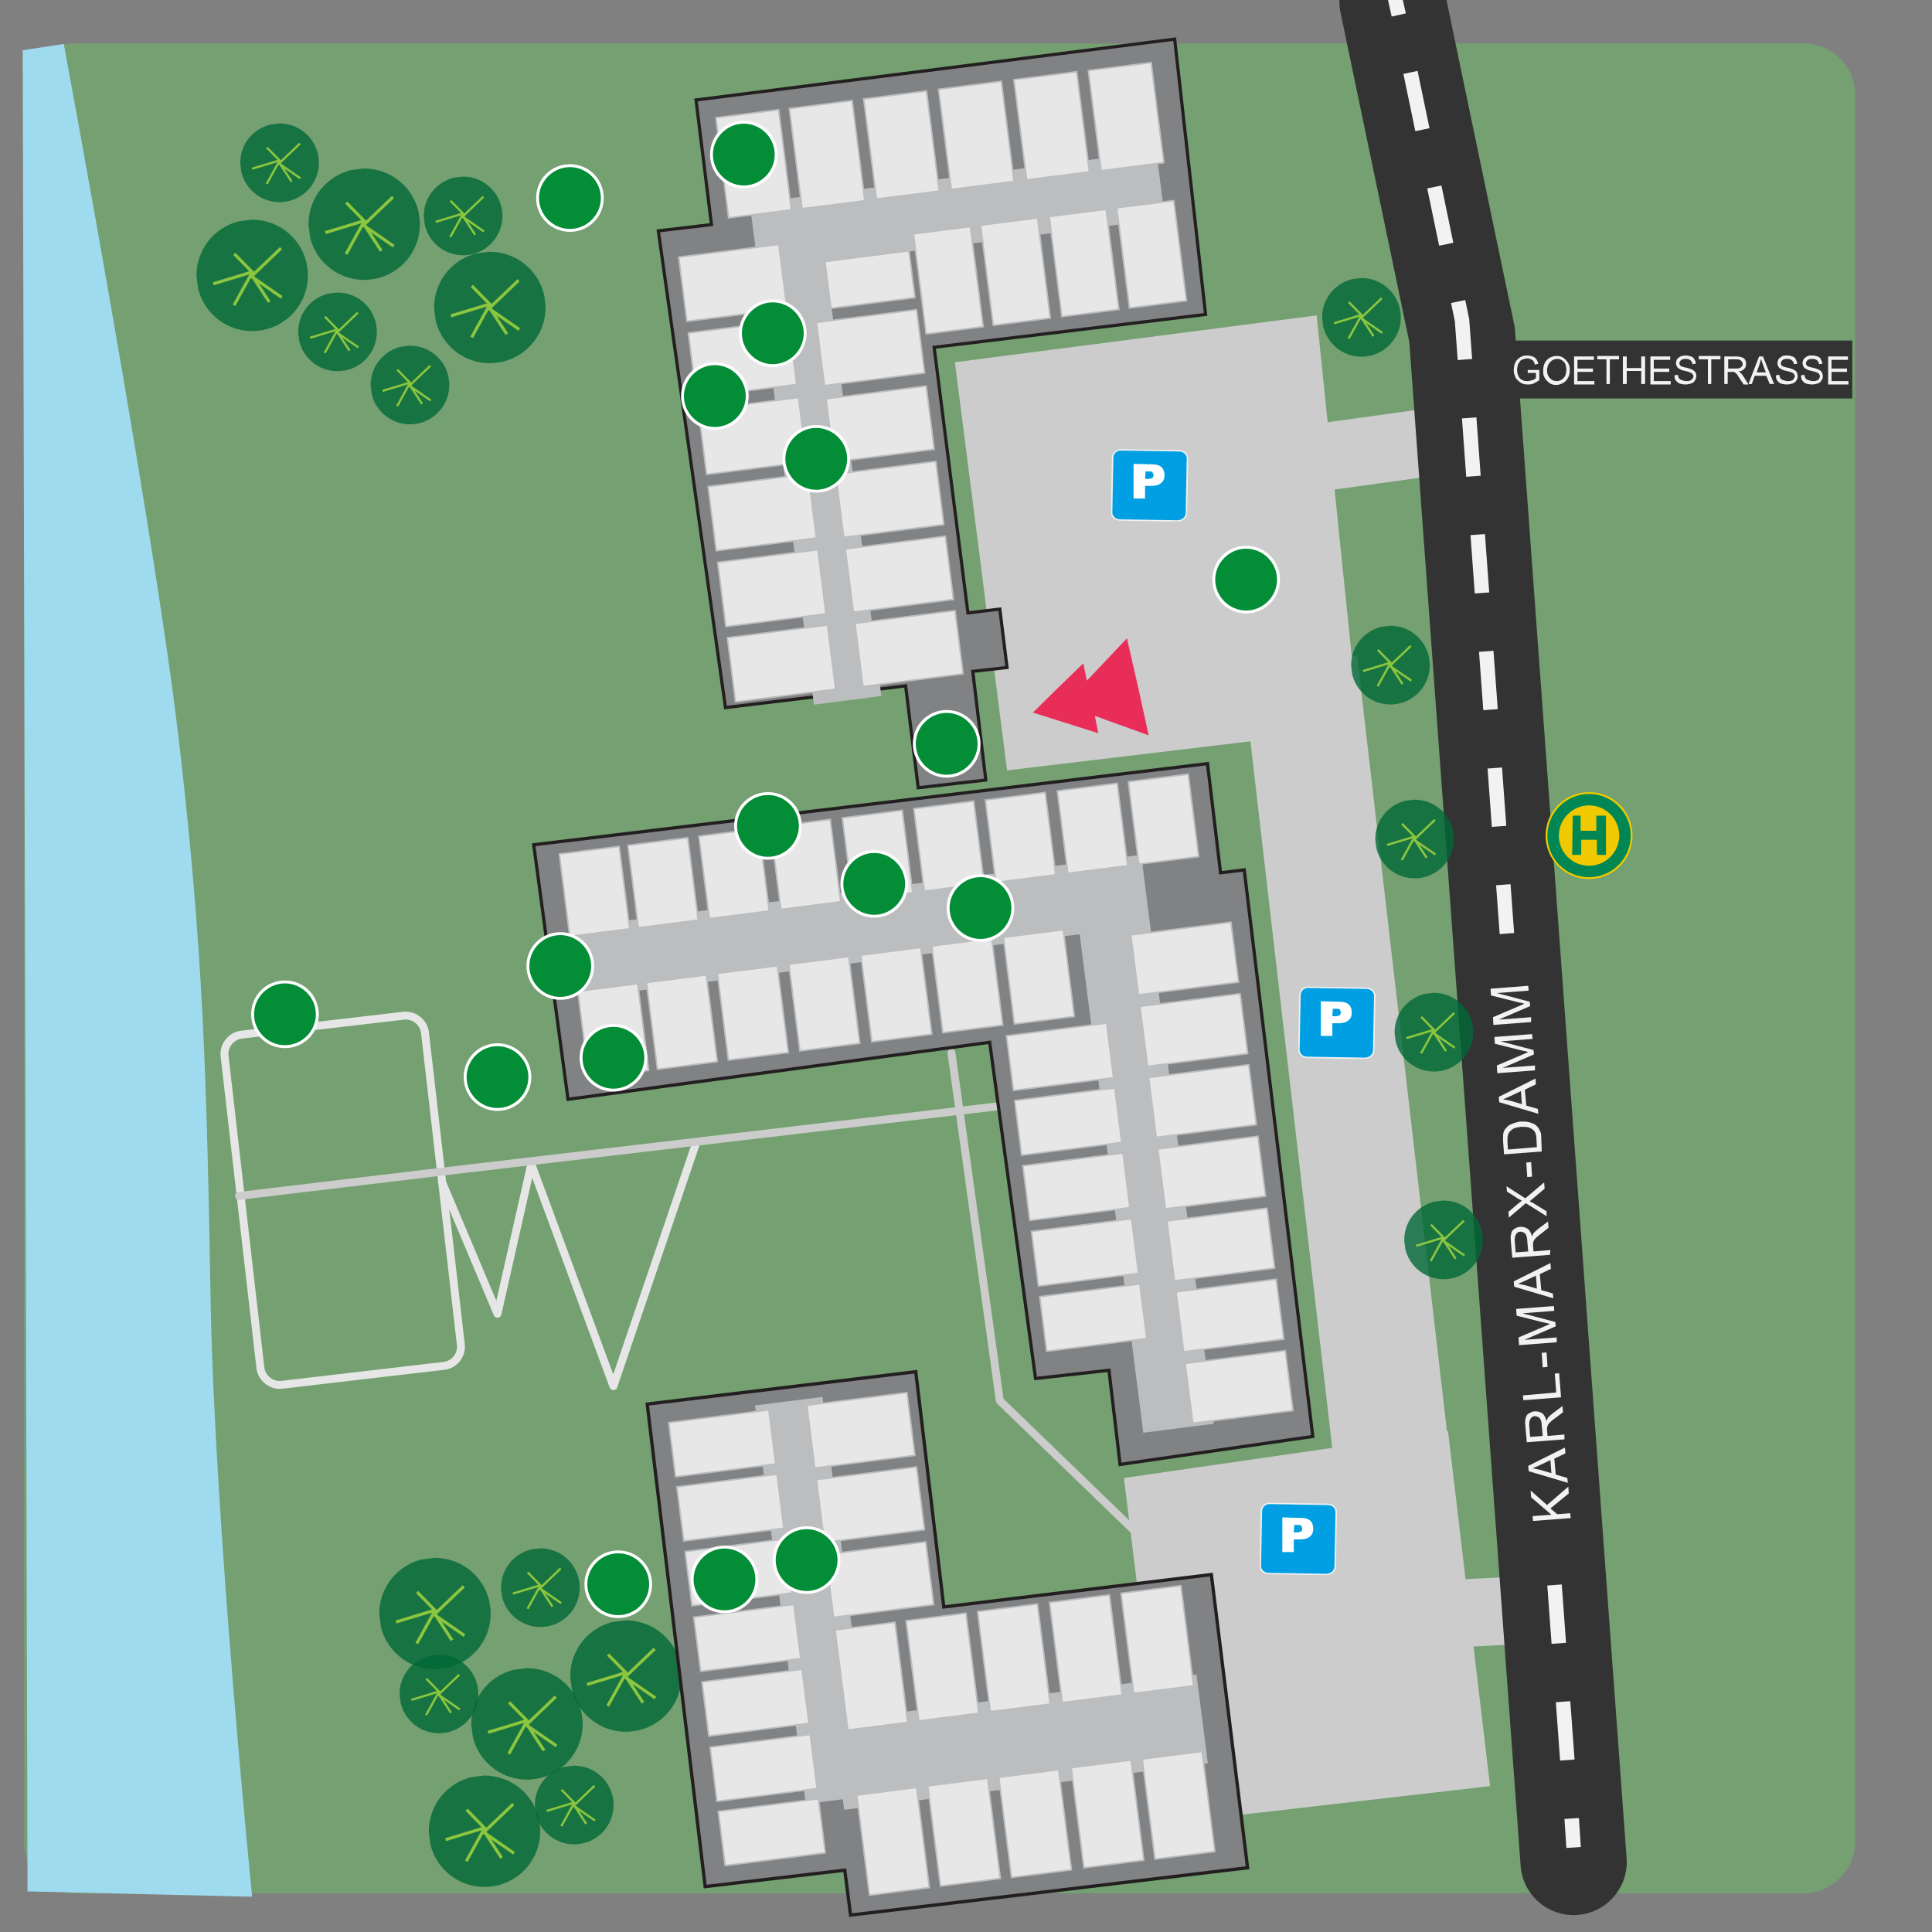
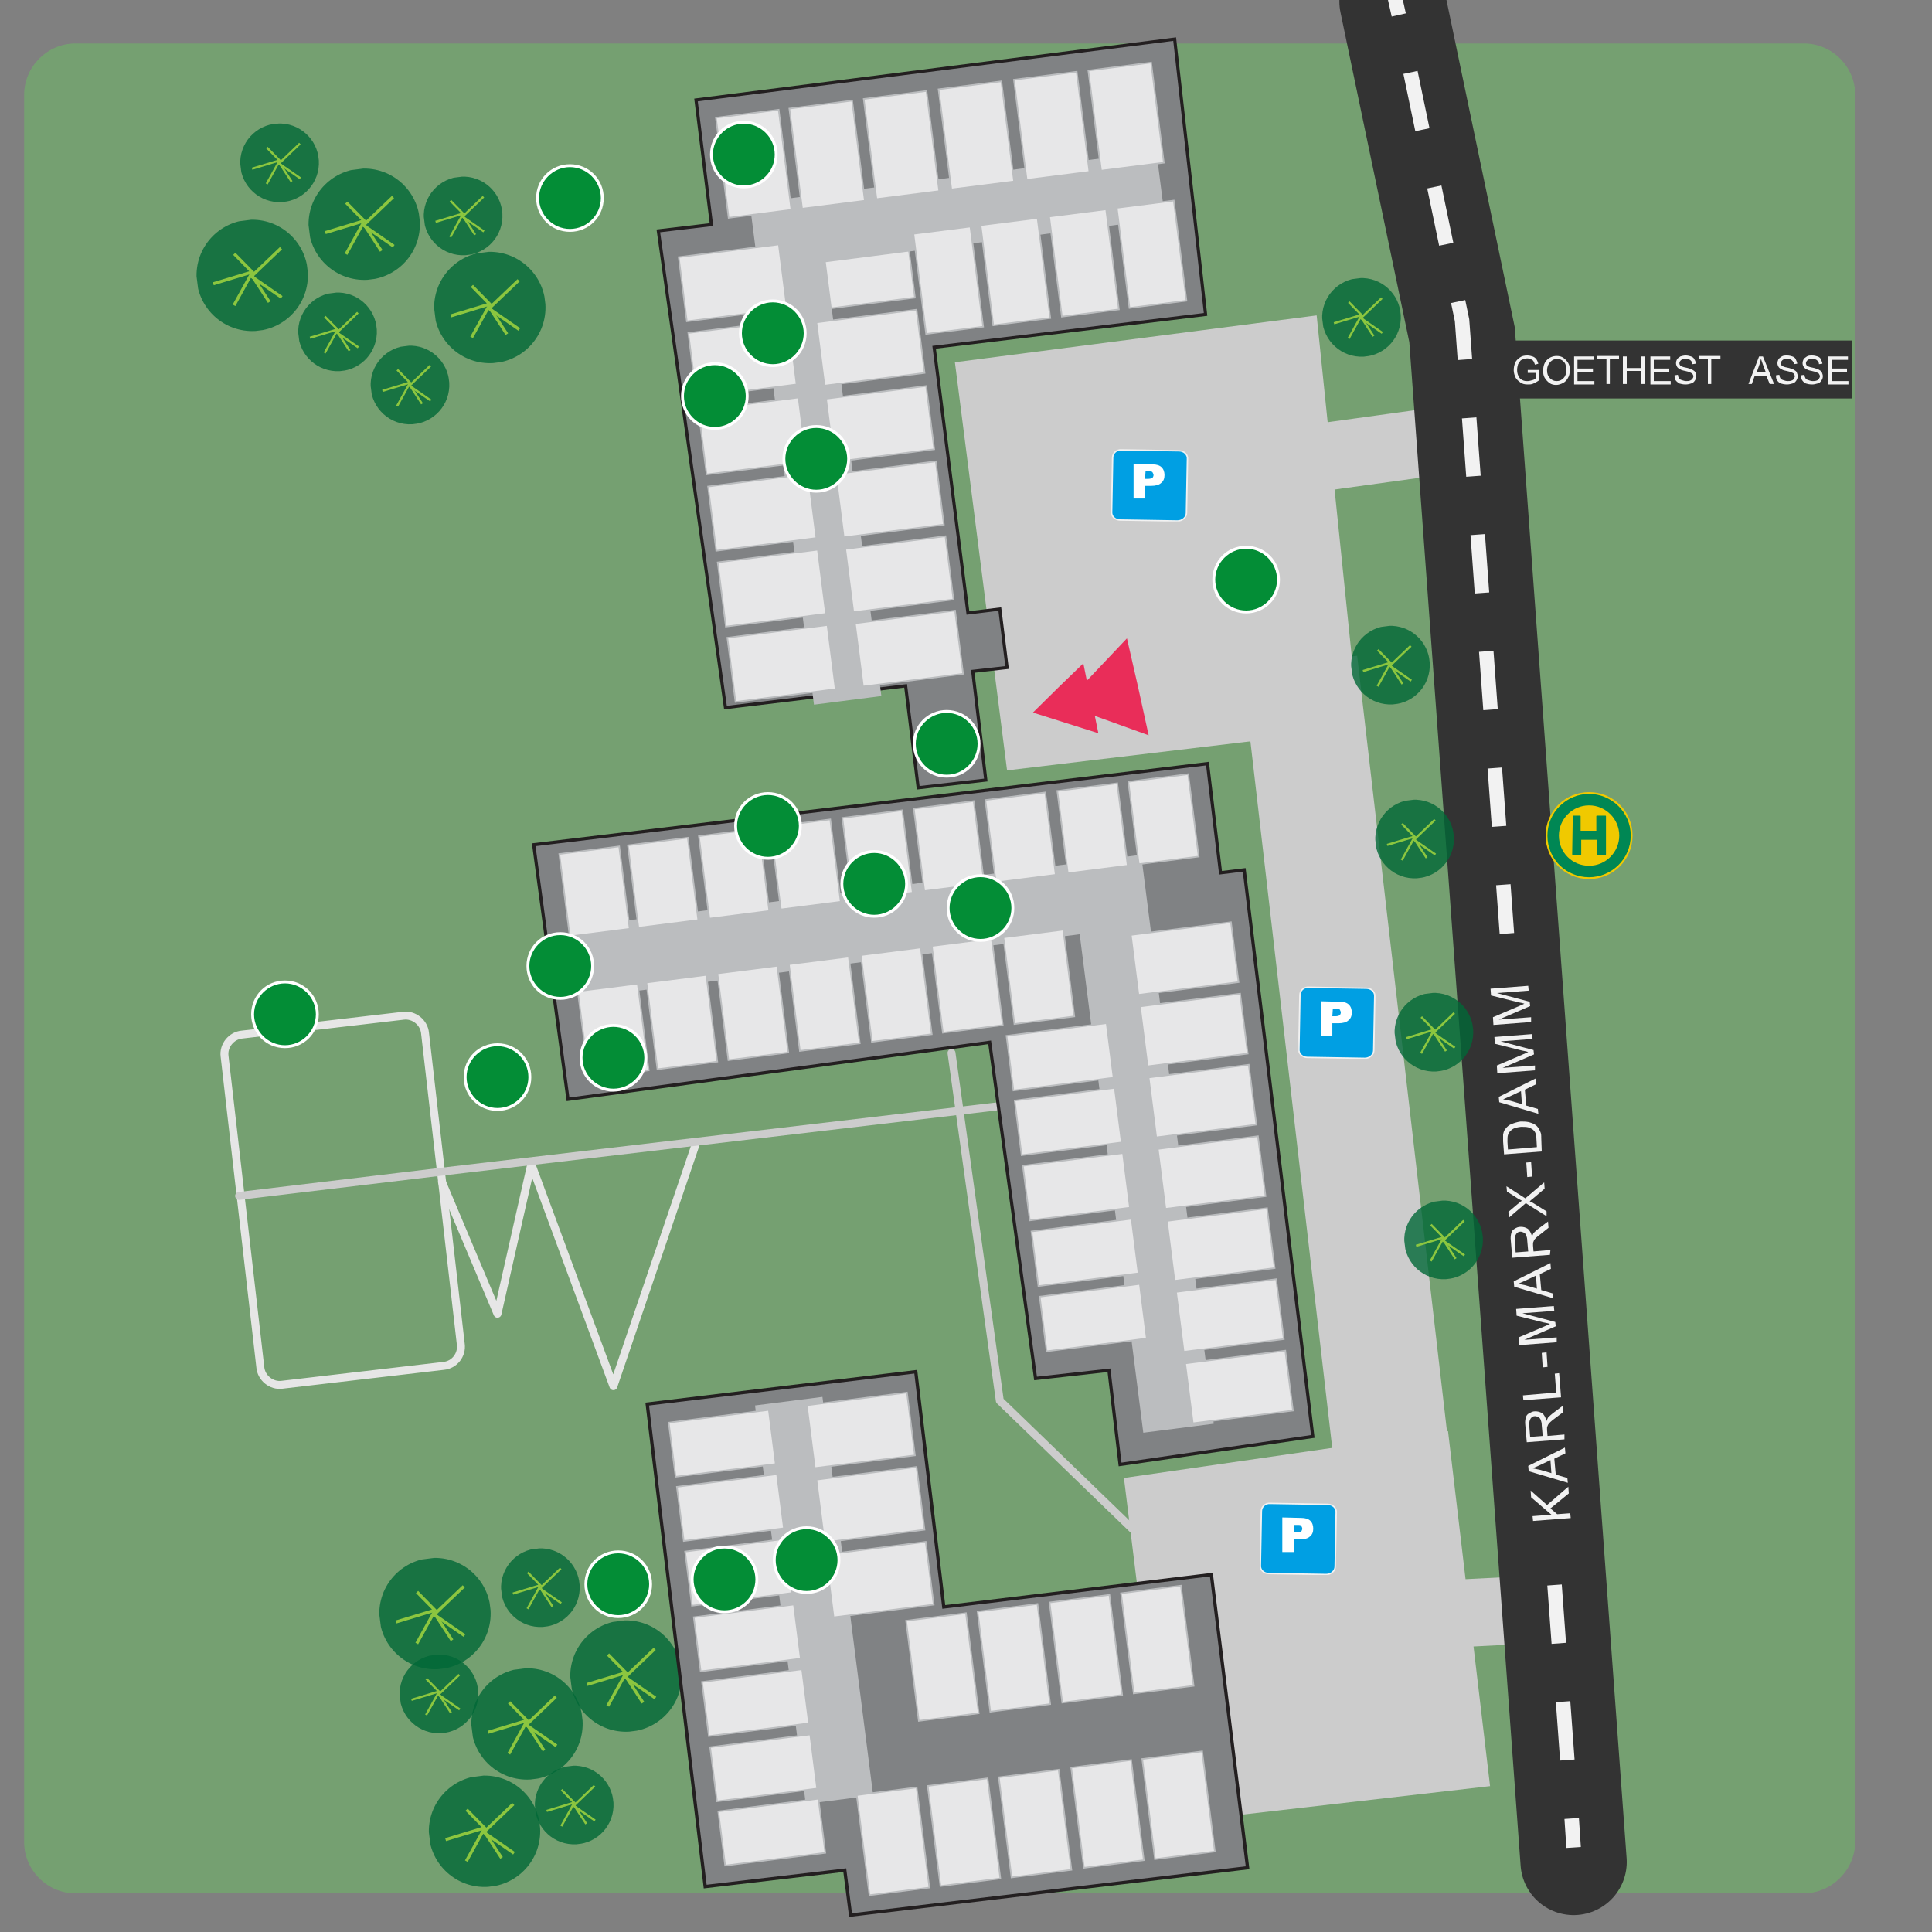
<svg xmlns="http://www.w3.org/2000/svg" xmlns:xlink="http://www.w3.org/1999/xlink" version="1.1" x="0px" y="0px" viewBox="0 0 400 400" style="enable-background:new 0 0 400 400;" xml:space="preserve">
  <rect x="0" y="0" width="400" height="400" fill="#808080" stroke="none" />
  <symbol id="Baum" viewBox="-18.1 -18.1 36.1 36.1">
    <ellipse transform="matrix(0.986 -0.17 0.17 0.986 2.629572e-05 -1.961549e-05)" style="opacity:0.79;fill:#006837;" cx="0" cy="0" rx="18.1" ry="18.1" />
    <g>
      <polyline style="fill:none;stroke:#8CC63F;stroke-miterlimit:10;" points="-8.3,-8.6 -0.3,0.3 7.6,-10.4   " />
      <polyline style="fill:none;stroke:#8CC63F;stroke-miterlimit:10;" points="-9.3,-4.4 0.4,0.3 -8.9,7.1   " />
      <polyline style="fill:none;stroke:#8CC63F;stroke-miterlimit:10;" points="-1.1,12.9 1.1,-0.1 7.7,4.9   " />
    </g>
  </symbol>
  <symbol id="Baum_2" viewBox="-18 -20 36 36">
    <use xlink:href="#Baum" width="36.1" height="36.1" x="-18.1" y="-18.1" transform="matrix(0.996 0 0 0.996 9.961979e-05 -2)" style="overflow:visible;" />
  </symbol>
  <symbol id="Eingangsrichtung" viewBox="-9.5 -12 19 24">
    <polygon style="fill:#E92D59;" points="4.4,1.8 -0.5,6.9 -5.5,12 -7.4,5.2 -9.3,-1.6 -5.9,-0.8 -9.5,-12 0,-9.6 9.5,-7.1 1,1  " />
  </symbol>
  <symbol id="Parkplatz" viewBox="-7.7 -7.7 15.5 15.5">
    <path style="fill:#009FE3;stroke:#F2F2F2;stroke-width:0.294;stroke-miterlimit:10;" d="M5.6-7.6L-5.9-7.4c-1,0-1.8,0.8-1.7,1.8   l0.2,11.5c0,1,0.8,1.8,1.8,1.7L5.9,7.4c1,0,1.8-0.8,1.7-1.8L7.4-5.9C7.4-6.8,6.6-7.6,5.6-7.6z" />
    <g>
      <path style="fill:#FFFFFF;" d="M-3.2,4.6l3.8-0.1c0.8,0,1.4-0.2,1.8-0.6c0.4-0.4,0.6-1,0.6-1.7c0-0.7-0.2-1.3-0.7-1.7    C1.9,0.1,1.2-0.1,0.3-0.1l-1.2,0l0-2.7l-2.3,0L-3.2,4.6z M-0.9,1.4l0.6,0c0.4,0,0.7,0.1,0.9,0.2C0.7,1.8,0.8,2,0.8,2.2    c0,0.2-0.1,0.4-0.2,0.6S0.2,3-0.2,3l-0.6,0L-0.9,1.4z" />
    </g>
  </symbol>
  <symbol id="haltestelle" viewBox="-9 -9 18 18">
    <g transform="matrix(1.25,0,0,-1.25,0,450.003)">
      <g>
        <path style="fill:#F0C900;" d="M0,367.2c-4,0-7.2-3.2-7.2-7.2c0-4,3.2-7.2,7.2-7.2s7.2,3.2,7.2,7.2     C7.2,364,4,367.2,0,367.2L0,367.2z" />
        <path style="fill:#008754;" d="M6.9,360c0-3.9-3.2-6.9-6.9-6.9c-3.7,0-6.9,3-6.9,6.9s3.1,6.9,6.9,6.9     C3.7,366.9,6.9,363.9,6.9,360z M5,360c0,2.7-2.2,5-5,5s-5-2.2-5-5c0-2.7,2.2-5,5-5S5,357.3,5,360L5,360z" />
        <path style="fill:#008754;" d="M-2.7,356.8C-2.7,356.8-2.7,356.8-2.7,356.8l-0.1,6.3c0,0,0,0.1,0.1,0.1h1.3     c0,0,0.1,0,0.1-0.1v-2.4h2.6v2.4c0,0,0,0.1,0.1,0.1h1.3c0,0,0.1,0,0.1-0.1v-6.3c0,0,0-0.1-0.1-0.1H1.3c0,0-0.1,0-0.1,0.1v2.4     h-2.6v-2.4c0,0,0-0.1-0.1-0.1H-2.7z" />
      </g>
    </g>
  </symbol>
  <g>
    <path style="fill:#75A071;" d="M373.4,392H15.6C9.8,392,5,387.2,5,381.4V19.6C5,13.8,9.8,9,15.6,9h357.9   c5.8,0,10.6,4.8,10.6,10.6v361.9C384,387.2,379.2,392,373.4,392z" />
  </g>
  <g>
    <line style="fill:none;stroke:#CCCCCC;stroke-width:14;stroke-miterlimit:10;" x1="267.5" y1="95.5" x2="296.5" y2="91.5" />
    <line style="fill:none;stroke:#CCCCCC;stroke-width:14;stroke-miterlimit:10;" x1="292.5" y1="334.5" x2="312.5" y2="333.5" />
    <polyline style="fill:none;stroke:#333333;stroke-width:22;stroke-linecap:round;stroke-miterlimit:10;" points="   325.8,385.5 302.7,69.3 288.3,0.3  " />
    <g>
      <g>
        <line style="fill:none;stroke:#F2F2F2;stroke-width:3;stroke-miterlimit:10;" x1="325.8" y1="382.5" x2="325.4" y2="376.5" />
        <polyline style="fill:none;stroke:#F2F2F2;stroke-width:3;stroke-miterlimit:10;stroke-dasharray:12.114,12.114;" points="     324.5,364.4 302.7,66.3 290.8,9.1    " />
        <line style="fill:none;stroke:#F2F2F2;stroke-width:3;stroke-miterlimit:10;" x1="289.6" y1="3.1" x2="288.3" y2="-2.7" />
      </g>
    </g>
    <g>
      <line style="fill:none;stroke:#333333;stroke-width:11;stroke-miterlimit:10;" x1="321.8" y1="323.5" x2="311.7" y2="193.3" />
      <g>
        <path style="fill:#F2F2F2;" d="M325.2,314.3l-7.8,0.6l-0.1-1l3.9-0.3L317,310l-0.1-1.4l3.4,3l4.4-3.8l0.1,1.4     l-3.8,3.1l1.4,1.2l2.7-0.2L325.2,314.3z" />
        <path style="fill:#F2F2F2;" d="M324.6,307l-8.1-2.4l-0.1-1.1l7.6-3.8l0.1,1.2l-2.3,1.1l0.3,3.3l2.4,0.7     L324.6,307z M321.2,305l-0.2-2.7l-2.1,1c-0.6,0.3-1.2,0.5-1.6,0.7c0.5,0.1,1,0.2,1.5,0.3L321.2,305z" />
        <path style="fill:#F2F2F2;" d="M323.9,298l-7.8,0.6l-0.3-3.5c-0.1-0.7,0-1.2,0.1-1.6c0.1-0.4,0.3-0.7,0.7-0.9     s0.7-0.4,1.2-0.4c0.6,0,1,0.1,1.5,0.4c0.4,0.3,0.7,0.9,0.9,1.6c0.1-0.3,0.2-0.5,0.3-0.7c0.3-0.3,0.6-0.6,1-0.9l2-1.5l0.1,1.3     l-1.6,1.2c-0.4,0.3-0.8,0.6-1,0.8s-0.4,0.4-0.5,0.6c-0.1,0.2-0.1,0.3-0.2,0.5c0,0.1,0,0.3,0,0.6l0.1,1.2l3.5-0.3L323.9,298z      M319.4,297.3l-0.2-2.2c0-0.5-0.1-0.8-0.2-1.1c-0.1-0.3-0.3-0.5-0.5-0.6c-0.2-0.1-0.5-0.2-0.7-0.2c-0.4,0-0.7,0.2-0.9,0.5     c-0.2,0.3-0.3,0.7-0.3,1.3l0.2,2.5L319.4,297.3z" />
        <path style="fill:#F2F2F2;" d="M323.2,289.3l-7.8,0.6l-0.1-1l6.9-0.6l-0.3-3.9l0.9-0.1L323.2,289.3z" />
        <path style="fill:#F2F2F2;" d="M320.4,283l-1,0.1l-0.2-3l1-0.1L320.4,283z" />
        <path style="fill:#F2F2F2;" d="M322.3,277.9l-7.8,0.6l-0.1-1.6l5.4-2.3c0.5-0.2,0.9-0.4,1.1-0.5     c-0.3-0.1-0.7-0.2-1.3-0.3l-5.6-1.4l-0.1-1.4l7.8-0.6l0.1,1l-6.6,0.5l6.8,1.8l0.1,0.9l-6.5,2.8l6.7-0.5L322.3,277.9z" />
        <path style="fill:#F2F2F2;" d="M321.6,268.8l-8.1-2.4l-0.1-1.1l7.6-3.8l0.1,1.2l-2.3,1.1l0.3,3.3l2.4,0.7     L321.6,268.8z M318.2,266.8l-0.2-2.7l-2.1,1c-0.6,0.3-1.2,0.5-1.6,0.7c0.5,0.1,1,0.2,1.5,0.3L318.2,266.8z" />
        <path style="fill:#F2F2F2;" d="M320.9,259.8l-7.8,0.6l-0.3-3.5c-0.1-0.7,0-1.2,0.1-1.6c0.1-0.4,0.3-0.7,0.7-0.9     c0.3-0.2,0.7-0.4,1.2-0.4c0.6,0,1,0.1,1.5,0.4c0.4,0.3,0.7,0.9,0.9,1.6c0.1-0.3,0.2-0.5,0.3-0.7c0.3-0.3,0.6-0.6,1-0.9l2-1.5     l0.1,1.3l-1.5,1.2c-0.4,0.3-0.8,0.6-1,0.8c-0.2,0.2-0.4,0.4-0.5,0.6c-0.1,0.2-0.1,0.3-0.2,0.5c0,0.1,0,0.3,0,0.6l0.1,1.2l3.5-0.3     L320.9,259.8z M316.4,259.1l-0.2-2.2c0-0.5-0.1-0.8-0.2-1.1c-0.1-0.3-0.3-0.5-0.5-0.6c-0.2-0.1-0.5-0.2-0.7-0.2     c-0.4,0-0.7,0.2-0.9,0.5c-0.2,0.3-0.3,0.7-0.3,1.3l0.2,2.5L316.4,259.1z" />
        <path style="fill:#F2F2F2;" d="M320.2,251.8l-4.3-2.7l-3.5,3l-0.1-1.2l1.9-1.6c0.4-0.3,0.7-0.6,0.9-0.7     c-0.3-0.2-0.6-0.3-0.9-0.5l-2.2-1.4l-0.1-1.1l3.9,2.5l3.9-3.3l0.1,1.3l-2.6,2.2c-0.2,0.1-0.3,0.3-0.5,0.4     c0.3,0.2,0.5,0.3,0.6,0.3l2.9,1.8L320.2,251.8z" />
        <path style="fill:#F2F2F2;" d="M317.2,243.6l-1,0.1l-0.2-3l1-0.1L317.2,243.6z" />
        <path style="fill:#F2F2F2;" d="M319.2,238.4l-7.8,0.6l-0.2-2.7c0-0.6,0-1.1,0-1.4c0.1-0.5,0.2-0.9,0.5-1.2     c0.3-0.4,0.7-0.8,1.3-1c0.5-0.2,1.1-0.4,1.8-0.5c0.6,0,1.1,0,1.6,0.1s0.9,0.3,1.2,0.4c0.3,0.2,0.6,0.4,0.8,0.7     c0.2,0.2,0.3,0.5,0.5,0.9s0.2,0.8,0.2,1.3L319.2,238.4z M318.2,237.5l-0.1-1.7c0-0.5-0.1-0.9-0.2-1.2c-0.1-0.3-0.3-0.5-0.5-0.7     c-0.3-0.2-0.6-0.4-1-0.5s-0.9-0.1-1.5-0.1c-0.8,0.1-1.4,0.2-1.9,0.6s-0.7,0.7-0.8,1.1c-0.1,0.3-0.1,0.7-0.1,1.4l0.1,1.6     L318.2,237.5z" />
        <path style="fill:#F2F2F2;" d="M318.5,230.6l-8.1-2.4l-0.1-1.1l7.6-3.8l0.1,1.2l-2.3,1.1l0.3,3.3l2.4,0.7     L318.5,230.6z M315.1,228.6l-0.2-2.7l-2.1,1c-0.6,0.3-1.2,0.5-1.6,0.7c0.5,0.1,1,0.2,1.5,0.3L315.1,228.6z" />
        <path style="fill:#F2F2F2;" d="M317.8,221.6l-7.8,0.6l-0.1-1.6l5.4-2.3c0.5-0.2,0.9-0.4,1.1-0.5     c-0.3-0.1-0.7-0.2-1.3-0.3l-5.6-1.4l-0.1-1.4l7.8-0.6l0.1,1l-6.6,0.5l6.8,1.8l0.1,0.9l-6.5,2.8l6.7-0.5L317.8,221.6z" />
        <path style="fill:#F2F2F2;" d="M317,211.6l-7.8,0.6l-0.1-1.6l5.4-2.3c0.5-0.2,0.9-0.4,1.1-0.5     c-0.3-0.1-0.7-0.2-1.3-0.3l-5.6-1.4l-0.1-1.4l7.8-0.6l0.1,1l-6.6,0.5l6.8,1.8l0.1,0.9l-6.5,2.8l6.7-0.5L317,211.6z" />
      </g>
    </g>
    <polygon style="fill:#CCCCCC;" points="281.4,150.8 208.5,159.5 197.7,75 272.6,65.3  " />
    <polygon style="fill:#CCCCCC;" points="308.5,369.8 241.5,377.5 232.7,306 299.8,296.3  " />
    <rect x="266.6" y="136.7" transform="matrix(0.993 -0.115 0.115 0.993 -23.302 33.456)" style="fill:#CCCCCC;" width="24" height="164.3" />
    <use xlink:href="#Parkplatz" width="15.5" height="15.5" x="-7.7" y="-7.7" transform="matrix(1.033 0 0 -0.968 238 100.5)" style="overflow:visible;" />
    <use xlink:href="#Parkplatz" width="15.5" height="15.5" x="-7.7" y="-7.7" transform="matrix(1.033 0 0 -0.968 268.795 318.624)" style="overflow:visible;" />
    <use xlink:href="#Parkplatz" width="15.5" height="15.5" x="-7.7" y="-7.7" transform="matrix(1.033 0 0 -0.968 276.776 211.759)" style="overflow:visible;" />
    <use xlink:href="#haltestelle" width="18" height="18" x="-9" y="-9" transform="matrix(1 0 0 -1 329 173)" style="overflow:visible;" />
    <line style="fill:none;stroke:#333333;stroke-width:12;stroke-miterlimit:10;" x1="311.5" y1="76.5" x2="383.5" y2="76.5" />
    <g>
      <path style="fill:#F2F2F2;" d="M316.3,77.3v-0.7l2.4,0v2.1c-0.4,0.3-0.8,0.5-1.2,0.7s-0.8,0.2-1.2,0.2    c-0.6,0-1.1-0.1-1.5-0.4s-0.8-0.6-1-1s-0.4-1-0.4-1.5c0-0.6,0.1-1.1,0.3-1.6s0.6-0.8,1-1.1s0.9-0.4,1.5-0.4c0.4,0,0.8,0.1,1.1,0.2    s0.6,0.3,0.8,0.6s0.3,0.6,0.4,0.9l-0.7,0.2c-0.1-0.3-0.2-0.5-0.3-0.7s-0.3-0.3-0.5-0.4s-0.5-0.2-0.8-0.2c-0.3,0-0.6,0.1-0.9,0.2    s-0.5,0.2-0.6,0.4s-0.3,0.4-0.4,0.6c-0.1,0.4-0.2,0.7-0.2,1.2c0,0.5,0.1,0.9,0.3,1.3s0.4,0.6,0.8,0.8s0.7,0.2,1.1,0.2    c0.3,0,0.6-0.1,1-0.2s0.5-0.3,0.7-0.4v-1.1H316.3z" />
      <path style="fill:#F2F2F2;" d="M319.5,76.7c0-1,0.3-1.7,0.8-2.2s1.2-0.8,2-0.8c0.5,0,1,0.1,1.4,0.4s0.7,0.6,1,1.1    s0.3,1,0.3,1.5c0,0.6-0.1,1.1-0.4,1.6s-0.6,0.8-1,1s-0.9,0.4-1.4,0.4c-0.5,0-1-0.1-1.4-0.4s-0.7-0.6-1-1.1S319.5,77.2,319.5,76.7z     M320.3,76.7c0,0.7,0.2,1.2,0.6,1.6s0.8,0.6,1.4,0.6c0.6,0,1-0.2,1.4-0.6s0.6-1,0.6-1.7c0-0.5-0.1-0.9-0.2-1.2s-0.4-0.6-0.7-0.8    s-0.6-0.3-1-0.3c-0.5,0-1,0.2-1.4,0.6S320.3,75.9,320.3,76.7z" />
      <path style="fill:#F2F2F2;" d="M325.9,79.5v-5.7h4.1v0.7h-3.4v1.8h3.2v0.7h-3.2v1.9h3.5v0.7H325.9z" />
      <path style="fill:#F2F2F2;" d="M332.6,79.5v-5.1h-1.9v-0.7h4.5v0.7h-1.9v5.1H332.6z" />
      <path style="fill:#F2F2F2;" d="M336,79.5v-5.7h0.8v2.4h3v-2.4h0.8v5.7h-0.8v-2.7h-3v2.7H336z" />
      <path style="fill:#F2F2F2;" d="M341.7,79.5v-5.7h4.1v0.7h-3.4v1.8h3.2v0.7h-3.2v1.9h3.5v0.7H341.7z" />
      <path style="fill:#F2F2F2;" d="M346.7,77.7l0.7-0.1c0,0.3,0.1,0.5,0.2,0.7c0.1,0.2,0.3,0.3,0.6,0.4    c0.3,0.1,0.6,0.2,0.9,0.2c0.3,0,0.5,0,0.8-0.1c0.2-0.1,0.4-0.2,0.5-0.4c0.1-0.1,0.2-0.3,0.2-0.5c0-0.2-0.1-0.3-0.2-0.5    c-0.1-0.1-0.3-0.2-0.5-0.3c-0.2-0.1-0.5-0.2-1-0.3c-0.5-0.1-0.9-0.2-1.1-0.4c-0.3-0.1-0.5-0.3-0.6-0.5c-0.1-0.2-0.2-0.4-0.2-0.7    c0-0.3,0.1-0.6,0.2-0.8s0.4-0.4,0.7-0.6c0.3-0.1,0.7-0.2,1.1-0.2c0.4,0,0.8,0.1,1.1,0.2s0.6,0.3,0.7,0.6c0.2,0.3,0.3,0.6,0.3,0.9    l-0.7,0.1c0-0.4-0.2-0.6-0.4-0.8c-0.2-0.2-0.6-0.3-1-0.3c-0.5,0-0.8,0.1-1,0.3c-0.2,0.2-0.3,0.4-0.3,0.6c0,0.2,0.1,0.4,0.2,0.5    c0.1,0.1,0.5,0.3,1.1,0.4c0.6,0.1,1,0.3,1.3,0.4c0.3,0.2,0.6,0.3,0.7,0.6c0.2,0.2,0.2,0.5,0.2,0.8c0,0.3-0.1,0.6-0.3,0.9    c-0.2,0.3-0.4,0.5-0.8,0.6c-0.3,0.1-0.7,0.2-1.1,0.2c-0.5,0-1-0.1-1.3-0.2c-0.3-0.2-0.6-0.4-0.8-0.7S346.7,78,346.7,77.7z" />
      <path style="fill:#F2F2F2;" d="M353.6,79.5v-5.1h-1.9v-0.7h4.5v0.7h-1.9v5.1H353.6z" />
-       <path style="fill:#F2F2F2;" d="M357,79.5v-5.7h2.5c0.5,0,0.9,0.1,1.2,0.2s0.5,0.3,0.6,0.5    c0.2,0.3,0.2,0.5,0.2,0.9c0,0.4-0.1,0.7-0.4,1c-0.3,0.3-0.7,0.5-1.2,0.5c0.2,0.1,0.4,0.2,0.5,0.3c0.2,0.2,0.4,0.5,0.6,0.8l1,1.6    h-1l-0.8-1.2c-0.2-0.3-0.4-0.6-0.5-0.8c-0.1-0.2-0.3-0.3-0.4-0.4s-0.2-0.1-0.3-0.2c-0.1,0-0.2,0-0.4,0h-0.9v2.5H357z M357.8,76.3    h1.6c0.3,0,0.6,0,0.8-0.1s0.3-0.2,0.4-0.3s0.2-0.3,0.2-0.5c0-0.3-0.1-0.5-0.3-0.7c-0.2-0.2-0.5-0.3-0.9-0.3h-1.8V76.3z" />
      <path style="fill:#F2F2F2;" d="M362,79.5l2.2-5.7h0.8l2.3,5.7h-0.9l-0.7-1.7h-2.4l-0.6,1.7H362z M363.7,77.1h1.9    l-0.6-1.6c-0.2-0.5-0.3-0.9-0.4-1.2c-0.1,0.4-0.2,0.7-0.3,1.1L363.7,77.1z" />
      <path style="fill:#F2F2F2;" d="M367.7,77.7l0.7-0.1c0,0.3,0.1,0.5,0.2,0.7s0.3,0.3,0.6,0.4s0.6,0.2,0.9,0.2    c0.3,0,0.5,0,0.8-0.1s0.4-0.2,0.5-0.4s0.2-0.3,0.2-0.5c0-0.2-0.1-0.3-0.2-0.5s-0.3-0.2-0.5-0.3c-0.2-0.1-0.5-0.2-1-0.3    s-0.9-0.2-1.1-0.4c-0.3-0.1-0.5-0.3-0.6-0.5s-0.2-0.4-0.2-0.7c0-0.3,0.1-0.6,0.2-0.8s0.4-0.4,0.7-0.6s0.7-0.2,1.1-0.2    c0.4,0,0.8,0.1,1.1,0.2s0.6,0.3,0.7,0.6s0.3,0.6,0.3,0.9l-0.7,0.1c0-0.4-0.2-0.6-0.4-0.8s-0.6-0.3-1-0.3c-0.5,0-0.8,0.1-1,0.3    s-0.3,0.4-0.3,0.6c0,0.2,0.1,0.4,0.2,0.5c0.1,0.1,0.5,0.3,1.1,0.4s1,0.3,1.3,0.4c0.3,0.2,0.6,0.3,0.7,0.6s0.2,0.5,0.2,0.8    c0,0.3-0.1,0.6-0.3,0.9s-0.4,0.5-0.8,0.6s-0.7,0.2-1.1,0.2c-0.5,0-1-0.1-1.3-0.2s-0.6-0.4-0.8-0.7S367.7,78,367.7,77.7z" />
      <path style="fill:#F2F2F2;" d="M372.9,77.7l0.7-0.1c0,0.3,0.1,0.5,0.2,0.7s0.3,0.3,0.6,0.4s0.6,0.2,0.9,0.2    c0.3,0,0.5,0,0.8-0.1s0.4-0.2,0.5-0.4s0.2-0.3,0.2-0.5c0-0.2-0.1-0.3-0.2-0.5s-0.3-0.2-0.5-0.3c-0.2-0.1-0.5-0.2-1-0.3    s-0.9-0.2-1.1-0.4c-0.3-0.1-0.5-0.3-0.6-0.5s-0.2-0.4-0.2-0.7c0-0.3,0.1-0.6,0.2-0.8s0.4-0.4,0.7-0.6s0.7-0.2,1.1-0.2    c0.4,0,0.8,0.1,1.1,0.2s0.6,0.3,0.7,0.6s0.3,0.6,0.3,0.9l-0.7,0.1c0-0.4-0.2-0.6-0.4-0.8s-0.6-0.3-1-0.3c-0.5,0-0.8,0.1-1,0.3    s-0.3,0.4-0.3,0.6c0,0.2,0.1,0.4,0.2,0.5c0.1,0.1,0.5,0.3,1.1,0.4s1,0.3,1.3,0.4c0.3,0.2,0.6,0.3,0.7,0.6s0.2,0.5,0.2,0.8    c0,0.3-0.1,0.6-0.3,0.9s-0.4,0.5-0.8,0.6s-0.7,0.2-1.1,0.2c-0.5,0-1-0.1-1.3-0.2s-0.6-0.4-0.8-0.7S372.9,78,372.9,77.7z" />
      <path style="fill:#F2F2F2;" d="M378.5,79.5v-5.7h4.1v0.7h-3.4v1.8h3.2v0.7h-3.2v1.9h3.5v0.7H378.5z" />
    </g>
  </g>
  <g>
-     <path style="fill:#9FDBEE;" d="M52.2,392.7c0,0-7.8-77.7-8.6-123.7c-0.8-46-1.5-72.4-6.6-116   C31.9,109.3,13.2,9.1,13.2,9.1l-8.5,1.3l1,381.2L52.2,392.7z" />
    <path style="fill:none;stroke:#E6E6E6;stroke-width:1.64;stroke-miterlimit:10;" d="M91.8,282.8l-33.4,3.9   c-2.2,0.3-4.3-1.4-4.5-3.6l-7.4-64.4c-0.3-2.2,1.4-4.3,3.6-4.5l33.4-3.9c2.2-0.3,4.3,1.4,4.5,3.6l7.4,64.4   C95.7,280.5,94.1,282.6,91.8,282.8z" />
    <polyline style="fill:none;stroke:#E6E6E6;stroke-width:1.64;stroke-linecap:round;stroke-linejoin:round;stroke-miterlimit:10;" points="   91.5,244.7 103,272 110,241 127,287 144,237  " />
    <polyline style="fill:none;stroke:#CCCCCC;stroke-width:1.64;stroke-linecap:round;stroke-linejoin:round;stroke-miterlimit:10;" points="   49.5,247.6 91.3,242.6 207,229  " />
    <polyline style="fill:none;stroke:#CCCCCC;stroke-width:1.64;stroke-linecap:round;stroke-linejoin:round;stroke-miterlimit:10;" points="   197,218 207,290 237,319  " />
  </g>
  <g>
    <use xlink:href="#Baum_2" width="36" height="36" x="-18" y="-20" transform="matrix(-8.082551e-02 -0.634 -0.634 8.082551e-02 50.952 57.18)" style="overflow:visible;" />
    <use xlink:href="#Baum_2" width="36" height="36" x="-18" y="-20" transform="matrix(-8.082551e-02 -0.634 -0.634 8.082551e-02 74.141 46.585)" style="overflow:visible;" />
    <use xlink:href="#Baum_2" width="36" height="36" x="-18" y="-20" transform="matrix(-5.705711e-02 -0.448 -0.448 5.705711e-02 68.985 68.823)" style="overflow:visible;" />
    <use xlink:href="#Baum_2" width="36" height="36" x="-18" y="-20" transform="matrix(-5.705711e-02 -0.448 -0.448 5.705711e-02 94.985 44.823)" style="overflow:visible;" />
    <use xlink:href="#Baum_2" width="36" height="36" x="-18" y="-20" transform="matrix(-5.705711e-02 -0.448 -0.448 5.705711e-02 56.985 33.823)" style="overflow:visible;" />
    <use xlink:href="#Baum_2" width="36" height="36" x="-18" y="-20" transform="matrix(-5.705711e-02 -0.448 -0.448 5.705711e-02 83.985 79.823)" style="overflow:visible;" />
    <use xlink:href="#Baum_2" width="36" height="36" x="-18" y="-20" transform="matrix(-5.705711e-02 -0.448 -0.448 5.705711e-02 110.985 328.823)" style="overflow:visible;" />
    <use xlink:href="#Baum_2" width="36" height="36" x="-18" y="-20" transform="matrix(-5.705711e-02 -0.448 -0.448 5.705711e-02 297.985 256.823)" style="overflow:visible;" />
    <use xlink:href="#Baum_2" width="36" height="36" x="-18" y="-20" transform="matrix(-5.705711e-02 -0.448 -0.448 5.705711e-02 295.985 213.823)" style="overflow:visible;" />
    <use xlink:href="#Baum_2" width="36" height="36" x="-18" y="-20" transform="matrix(-5.705711e-02 -0.448 -0.448 5.705711e-02 291.985 173.823)" style="overflow:visible;" />
    <use xlink:href="#Baum_2" width="36" height="36" x="-18" y="-20" transform="matrix(-5.705711e-02 -0.448 -0.448 5.705711e-02 286.985 137.823)" style="overflow:visible;" />
    <use xlink:href="#Baum_2" width="36" height="36" x="-18" y="-20" transform="matrix(-5.705711e-02 -0.448 -0.448 5.705711e-02 280.985 65.823)" style="overflow:visible;" />
    <use xlink:href="#Baum_2" width="36" height="36" x="-18" y="-20" transform="matrix(-5.705711e-02 -0.448 -0.448 5.705711e-02 89.985 350.823)" style="overflow:visible;" />
    <use xlink:href="#Baum_2" width="36" height="36" x="-18" y="-20" transform="matrix(-5.705711e-02 -0.448 -0.448 5.705711e-02 117.985 373.823)" style="overflow:visible;" />
    <use xlink:href="#Baum_2" width="36" height="36" x="-18" y="-20" transform="matrix(-8.082551e-02 -0.634 -0.634 8.082551e-02 100.143 63.826)" style="overflow:visible;" />
    <use xlink:href="#Baum_2" width="36" height="36" x="-18" y="-20" transform="matrix(-8.082551e-02 -0.634 -0.634 8.082551e-02 88.792 334.237)" style="overflow:visible;" />
    <use xlink:href="#Baum_2" width="36" height="36" x="-18" y="-20" transform="matrix(-8.082551e-02 -0.634 -0.634 8.082551e-02 99.047 379.307)" style="overflow:visible;" />
    <use xlink:href="#Baum_2" width="36" height="36" x="-18" y="-20" transform="matrix(-8.082551e-02 -0.634 -0.634 8.082551e-02 107.84 357.081)" style="overflow:visible;" />
    <use xlink:href="#Baum_2" width="36" height="36" x="-18" y="-20" transform="matrix(-8.082551e-02 -0.634 -0.634 8.082551e-02 128.326 347.174)" style="overflow:visible;" />
  </g>
  <g>
    <polygon style="fill:#808284;stroke:#231F20;stroke-width:0.684;stroke-miterlimit:10;" points="258.3,386.7    176.1,396.5 174.9,387.2 146,390.6 134,290.7 189.6,284 195.4,332.7 250.8,326  " />
    <polygon style="fill:#808284;stroke:#231F20;stroke-width:0.668;stroke-miterlimit:10;" points="231.9,303.2    229.6,283.7 214.4,285.4 204.9,215.8 117.6,227.6 110.5,174.9 250,158.1 252.7,180.7 257.6,180.1 271.8,297.4  " />
    <polygon style="fill:#808284;stroke:#231F20;stroke-width:0.657;stroke-miterlimit:10;" points="243.2,8.1    144.1,20.7 147.3,46.5 136.3,47.8 150.2,146.5 187.5,142 190.1,163.1 204.1,161.5 201.4,139 208.5,138.2 207,126.1 200.4,126.9    193.4,71.9 249.6,65.1  " />
-     <line style="fill:none;stroke:#BBBDBF;stroke-width:18.543;stroke-miterlimit:10;" x1="248.9" y1="355.9" x2="173.6" y2="365.5" />
    <line style="fill:none;stroke:#BBBDBF;stroke-width:14.067;stroke-miterlimit:10;" x1="173.8" y1="372.6" x2="163.3" y2="290.1" />
    <rect x="167.8" y="49.7" transform="matrix(0.992 -0.126 0.126 0.992 -5.691 22.992)" style="fill:#E7E7E8;stroke:#BBBDBF;stroke-width:0.32;stroke-miterlimit:10;" width="20.9" height="13.2" />
    <rect x="171.8" y="320.4" transform="matrix(0.992 -0.126 0.126 0.992 -39.868 25.667)" style="fill:#E7E7E8;stroke:#BBBDBF;stroke-width:0.32;stroke-miterlimit:10;" width="20.9" height="13.1" />
    <rect x="149.5" y="373.6" transform="matrix(0.992 -0.126 0.126 0.992 -46.662 23.264)" style="fill:#E7E7E8;stroke:#BBBDBF;stroke-width:0.32;stroke-miterlimit:10;" width="20.9" height="11.3" />
    <rect x="147.8" y="360.3" transform="matrix(0.992 -0.126 0.126 0.992 -44.992 22.942)" style="fill:#E7E7E8;stroke:#BBBDBF;stroke-width:0.32;stroke-miterlimit:10;" width="20.9" height="11.3" />
    <rect x="146.1" y="346.8" transform="matrix(0.992 -0.126 0.126 0.992 -43.292 22.615)" style="fill:#E7E7E8;stroke:#BBBDBF;stroke-width:0.32;stroke-miterlimit:10;" width="20.9" height="11.3" />
    <rect x="169.9" y="304.9" transform="matrix(0.992 -0.126 0.126 0.992 -37.929 25.294)" style="fill:#E7E7E8;stroke:#BBBDBF;stroke-width:0.32;stroke-miterlimit:10;" width="20.9" height="13.1" />
    <rect x="167.9" y="289.5" transform="matrix(0.992 -0.126 0.126 0.992 -35.995 24.922)" style="fill:#E7E7E8;stroke:#BBBDBF;stroke-width:0.32;stroke-miterlimit:10;" width="20.9" height="13.1" />
    <rect x="144.4" y="333.4" transform="matrix(0.992 -0.126 0.126 0.992 -41.612 22.292)" style="fill:#E7E7E8;stroke:#BBBDBF;stroke-width:0.32;stroke-miterlimit:10;" width="20.9" height="11.3" />
    <rect x="142.6" y="319.8" transform="matrix(0.992 -0.126 0.126 0.992 -39.912 21.965)" style="fill:#E7E7E8;stroke:#BBBDBF;stroke-width:0.32;stroke-miterlimit:10;" width="20.9" height="11.3" />
    <polyline style="fill:none;stroke:#BBBDBF;stroke-width:14.707;stroke-miterlimit:10;" points="244,295.7    229.9,185.2 118.8,199.4  " />
    <rect x="140.9" y="306.4" transform="matrix(0.992 -0.126 0.126 0.992 -38.236 21.642)" style="fill:#E7E7E8;stroke:#BBBDBF;stroke-width:0.32;stroke-miterlimit:10;" width="20.9" height="11.3" />
    <rect x="139.2" y="293.1" transform="matrix(0.992 -0.126 0.126 0.992 -36.566 21.321)" style="fill:#E7E7E8;stroke:#BBBDBF;stroke-width:0.32;stroke-miterlimit:10;" width="20.9" height="11.3" />
    <rect x="216" y="267" transform="matrix(0.992 -0.126 0.126 0.992 -32.653 30.812)" style="fill:#E7E7E8;stroke:#BBBDBF;stroke-width:0.32;stroke-miterlimit:10;" width="20.9" height="11.4" />
    <rect x="214.3" y="253.5" transform="matrix(0.992 -0.126 0.126 0.992 -30.969 30.488)" style="fill:#E7E7E8;stroke:#BBBDBF;stroke-width:0.32;stroke-miterlimit:10;" width="20.9" height="11.4" />
    <rect x="212.5" y="239.9" transform="matrix(0.992 -0.126 0.126 0.992 -29.254 30.158)" style="fill:#E7E7E8;stroke:#BBBDBF;stroke-width:0.32;stroke-miterlimit:10;" width="20.9" height="11.4" />
    <rect x="210.8" y="226.4" transform="matrix(0.992 -0.126 0.126 0.992 -27.564 29.833)" style="fill:#E7E7E8;stroke:#BBBDBF;stroke-width:0.32;stroke-miterlimit:10;" width="20.9" height="11.4" />
    <rect x="209.1" y="213" transform="matrix(0.992 -0.126 0.126 0.992 -25.88 29.509)" style="fill:#E7E7E8;stroke:#BBBDBF;stroke-width:0.32;stroke-miterlimit:10;" width="20.9" height="11.4" />
    <rect x="244.3" y="266" transform="matrix(0.992 -0.126 0.126 0.992 -32.376 34.388)" style="fill:#E7E7E8;stroke:#BBBDBF;stroke-width:0.32;stroke-miterlimit:10;" width="20.9" height="12.5" />
    <rect x="246.2" y="280.8" transform="matrix(0.992 -0.126 0.126 0.992 -34.232 34.745)" style="fill:#E7E7E8;stroke:#BBBDBF;stroke-width:0.32;stroke-miterlimit:10;" width="20.9" height="12.5" />
    <rect x="242.4" y="251.3" transform="matrix(0.992 -0.126 0.126 0.992 -30.532 34.033)" style="fill:#E7E7E8;stroke:#BBBDBF;stroke-width:0.32;stroke-miterlimit:10;" width="20.9" height="12.5" />
    <rect x="240.5" y="236.4" transform="matrix(0.992 -0.126 0.126 0.992 -28.654 33.672)" style="fill:#E7E7E8;stroke:#BBBDBF;stroke-width:0.32;stroke-miterlimit:10;" width="20.9" height="12.5" />
    <rect x="238.6" y="221.6" transform="matrix(0.992 -0.126 0.126 0.992 -26.804 33.315)" style="fill:#E7E7E8;stroke:#BBBDBF;stroke-width:0.32;stroke-miterlimit:10;" width="20.9" height="12.5" />
    <rect x="236.8" y="206.9" transform="matrix(0.992 -0.126 0.126 0.992 -24.959 32.961)" style="fill:#E7E7E8;stroke:#BBBDBF;stroke-width:0.32;stroke-miterlimit:10;" width="20.9" height="12.5" />
    <rect x="234.9" y="192.1" transform="matrix(0.992 -0.126 0.126 0.992 -23.104 32.603)" style="fill:#E7E7E8;stroke:#BBBDBF;stroke-width:0.32;stroke-miterlimit:10;" width="20.9" height="12.5" />
    <rect x="190.3" y="166.5" transform="matrix(0.992 -0.126 0.126 0.992 -20.561 26.244)" style="fill:#E7E7E8;stroke:#BBBDBF;stroke-width:0.32;stroke-miterlimit:10;" width="12.5" height="17.2" />
    <rect x="205.1" y="164.7" transform="matrix(0.992 -0.126 0.126 0.992 -20.204 28.1)" style="fill:#E7E7E8;stroke:#BBBDBF;stroke-width:0.32;stroke-miterlimit:10;" width="12.5" height="17.2" />
    <rect x="175.5" y="168.4" transform="matrix(0.992 -0.126 0.126 0.992 -20.916 24.4)" style="fill:#E7E7E8;stroke:#BBBDBF;stroke-width:0.32;stroke-miterlimit:10;" width="12.5" height="17.2" />
    <rect x="234.7" y="160.9" transform="matrix(0.992 -0.126 0.126 0.992 -19.489 31.815)" style="fill:#E7E7E8;stroke:#BBBDBF;stroke-width:0.32;stroke-miterlimit:10;" width="12.5" height="17.2" />
    <rect x="220" y="162.8" transform="matrix(0.992 -0.126 0.126 0.992 -19.844 29.971)" style="fill:#E7E7E8;stroke:#BBBDBF;stroke-width:0.32;stroke-miterlimit:10;" width="12.5" height="17.2" />
    <rect x="160.6" y="170.3" transform="matrix(0.992 -0.126 0.126 0.992 -21.277 22.522)" style="fill:#E7E7E8;stroke:#BBBDBF;stroke-width:0.32;stroke-miterlimit:10;" width="12.5" height="17.2" />
    <rect x="145.8" y="172.2" transform="matrix(0.992 -0.126 0.126 0.992 -21.633 20.672)" style="fill:#E7E7E8;stroke:#BBBDBF;stroke-width:0.32;stroke-miterlimit:10;" width="12.5" height="17.2" />
    <rect x="131.1" y="174.1" transform="matrix(0.992 -0.126 0.126 0.992 -21.988 18.828)" style="fill:#E7E7E8;stroke:#BBBDBF;stroke-width:0.32;stroke-miterlimit:10;" width="12.5" height="17.2" />
    <rect x="116.9" y="175.9" transform="matrix(0.992 -0.126 0.126 0.992 -22.33 17.052)" style="fill:#E7E7E8;stroke:#BBBDBF;stroke-width:0.32;stroke-miterlimit:10;" width="12.5" height="17.2" />
    <rect x="194.1" y="194.9" transform="matrix(0.992 -0.126 0.126 0.992 -24.175 26.967)" style="fill:#E7E7E8;stroke:#BBBDBF;stroke-width:0.32;stroke-miterlimit:10;" width="12.5" height="18.1" />
    <rect x="208.9" y="193.1" transform="matrix(0.992 -0.126 0.126 0.992 -23.818 28.823)" style="fill:#E7E7E8;stroke:#BBBDBF;stroke-width:0.32;stroke-miterlimit:10;" width="12.5" height="18.1" />
    <rect x="179.4" y="196.8" transform="matrix(0.992 -0.126 0.126 0.992 -24.53 25.123)" style="fill:#E7E7E8;stroke:#BBBDBF;stroke-width:0.32;stroke-miterlimit:10;" width="12.5" height="18.1" />
    <rect x="164.5" y="198.7" transform="matrix(0.992 -0.126 0.126 0.992 -24.892 23.245)" style="fill:#E7E7E8;stroke:#BBBDBF;stroke-width:0.32;stroke-miterlimit:10;" width="12.5" height="18.1" />
    <rect x="149.7" y="200.6" transform="matrix(0.992 -0.126 0.126 0.992 -25.247 21.395)" style="fill:#E7E7E8;stroke:#BBBDBF;stroke-width:0.32;stroke-miterlimit:10;" width="12.5" height="18.1" />
    <rect x="135" y="202.5" transform="matrix(0.992 -0.126 0.126 0.992 -25.602 19.55)" style="fill:#E7E7E8;stroke:#BBBDBF;stroke-width:0.32;stroke-miterlimit:10;" width="12.5" height="18.1" />
    <rect x="120.8" y="204.3" transform="matrix(0.992 -0.126 0.126 0.992 -25.944 17.774)" style="fill:#E7E7E8;stroke:#BBBDBF;stroke-width:0.32;stroke-miterlimit:10;" width="12.5" height="18.1" />
    <rect x="237.9" y="363.2" transform="matrix(0.992 -0.126 0.126 0.992 -45.271 33.863)" style="fill:#E7E7E8;stroke:#BBBDBF;stroke-width:0.32;stroke-miterlimit:10;" width="12.5" height="20.9" />
    <rect x="223.2" y="365" transform="matrix(0.992 -0.126 0.126 0.992 -45.626 32.018)" style="fill:#E7E7E8;stroke:#BBBDBF;stroke-width:0.32;stroke-miterlimit:10;" width="12.5" height="20.9" />
    <rect x="208.2" y="367" transform="matrix(0.992 -0.126 0.126 0.992 -45.987 30.141)" style="fill:#E7E7E8;stroke:#BBBDBF;stroke-width:0.32;stroke-miterlimit:10;" width="12.5" height="20.9" />
    <rect x="193.5" y="368.8" transform="matrix(0.992 -0.126 0.126 0.992 -46.343 28.291)" style="fill:#E7E7E8;stroke:#BBBDBF;stroke-width:0.32;stroke-miterlimit:10;" width="12.5" height="20.9" />
    <rect x="178.8" y="370.7" transform="matrix(0.992 -0.126 0.126 0.992 -46.698 26.446)" style="fill:#E7E7E8;stroke:#BBBDBF;stroke-width:0.32;stroke-miterlimit:10;" width="12.5" height="20.9" />
    <rect x="233.5" y="328.9" transform="matrix(0.992 -0.126 0.126 0.992 -40.979 33.023)" style="fill:#E7E7E8;stroke:#BBBDBF;stroke-width:0.32;stroke-miterlimit:10;" width="12.5" height="20.9" />
    <rect x="218.7" y="330.8" transform="matrix(0.992 -0.126 0.126 0.992 -41.334 31.178)" style="fill:#E7E7E8;stroke:#BBBDBF;stroke-width:0.32;stroke-miterlimit:10;" width="12.5" height="20.9" />
    <rect x="203.8" y="332.7" transform="matrix(0.992 -0.126 0.126 0.992 -41.695 29.301)" style="fill:#E7E7E8;stroke:#BBBDBF;stroke-width:0.32;stroke-miterlimit:10;" width="12.5" height="20.9" />
    <rect x="189" y="334.6" transform="matrix(0.992 -0.126 0.126 0.992 -42.051 27.451)" style="fill:#E7E7E8;stroke:#BBBDBF;stroke-width:0.32;stroke-miterlimit:10;" width="12.5" height="20.9" />
-     <rect x="174.3" y="336.5" transform="matrix(0.992 -0.126 0.126 0.992 -42.406 25.606)" style="fill:#E7E7E8;stroke:#BBBDBF;stroke-width:0.32;stroke-miterlimit:10;" width="12.5" height="20.9" />
    <polyline style="fill:none;stroke:#BBBDBF;stroke-width:14.067;stroke-miterlimit:10;" points="175.5,145    163.1,48.2 240.3,38.3  " />
    <rect x="226.6" y="13.6" transform="matrix(0.992 -0.126 0.126 0.992 -1.17 29.665)" style="fill:#E7E7E8;stroke:#BBBDBF;stroke-width:0.32;stroke-miterlimit:10;" width="13.1" height="20.9" />
    <rect x="211.2" y="15.5" transform="matrix(0.992 -0.126 0.126 0.992 -1.541 27.735)" style="fill:#E7E7E8;stroke:#BBBDBF;stroke-width:0.32;stroke-miterlimit:10;" width="13.1" height="20.9" />
    <rect x="195.6" y="17.5" transform="matrix(0.992 -0.126 0.126 0.992 -1.919 25.771)" style="fill:#E7E7E8;stroke:#BBBDBF;stroke-width:0.32;stroke-miterlimit:10;" width="13.1" height="20.9" />
    <rect x="180.1" y="19.5" transform="matrix(0.992 -0.126 0.126 0.992 -2.292 23.835)" style="fill:#E7E7E8;stroke:#BBBDBF;stroke-width:0.32;stroke-miterlimit:10;" width="13.1" height="20.9" />
    <rect x="164.7" y="21.5" transform="matrix(0.992 -0.126 0.126 0.992 -2.663 21.904)" style="fill:#E7E7E8;stroke:#BBBDBF;stroke-width:0.32;stroke-miterlimit:10;" width="13.1" height="20.9" />
    <rect x="149.5" y="23.4" transform="matrix(0.992 -0.126 0.126 0.992 -3.031 19.993)" style="fill:#E7E7E8;stroke:#BBBDBF;stroke-width:0.32;stroke-miterlimit:10;" width="13.1" height="20.9" />
    <rect x="141.3" y="51.8" transform="matrix(0.992 -0.126 0.126 0.992 -6.178 19.656)" style="fill:#E7E7E8;stroke:#BBBDBF;stroke-width:0.32;stroke-miterlimit:10;" width="20.9" height="13.4" />
    <rect x="143.3" y="67.5" transform="matrix(0.992 -0.126 0.126 0.992 -8.148 20.035)" style="fill:#E7E7E8;stroke:#BBBDBF;stroke-width:0.32;stroke-miterlimit:10;" width="20.9" height="13.4" />
    <rect x="145.4" y="83.5" transform="matrix(0.992 -0.126 0.126 0.992 -10.154 20.421)" style="fill:#E7E7E8;stroke:#BBBDBF;stroke-width:0.32;stroke-miterlimit:10;" width="20.9" height="13.4" />
    <rect x="147.4" y="99.3" transform="matrix(0.992 -0.126 0.126 0.992 -12.13 20.801)" style="fill:#E7E7E8;stroke:#BBBDBF;stroke-width:0.32;stroke-miterlimit:10;" width="20.9" height="13.4" />
    <rect x="149.4" y="115" transform="matrix(0.992 -0.126 0.126 0.992 -14.101 21.18)" style="fill:#E7E7E8;stroke:#BBBDBF;stroke-width:0.32;stroke-miterlimit:10;" width="20.9" height="13.4" />
    <rect x="151.4" y="130.6" transform="matrix(0.992 -0.126 0.126 0.992 -16.052 21.556)" style="fill:#E7E7E8;stroke:#BBBDBF;stroke-width:0.32;stroke-miterlimit:10;" width="20.9" height="13.4" />
    <rect x="169.8" y="65.3" transform="matrix(0.992 -0.126 0.126 0.992 -7.638 23.367)" style="fill:#E7E7E8;stroke:#BBBDBF;stroke-width:0.32;stroke-miterlimit:10;" width="20.9" height="13.2" />
    <rect x="171.8" y="81.1" transform="matrix(0.992 -0.126 0.126 0.992 -9.621 23.748)" style="fill:#E7E7E8;stroke:#BBBDBF;stroke-width:0.32;stroke-miterlimit:10;" width="20.9" height="13.2" />
    <rect x="173.8" y="96.7" transform="matrix(0.992 -0.126 0.126 0.992 -11.575 24.124)" style="fill:#E7E7E8;stroke:#BBBDBF;stroke-width:0.32;stroke-miterlimit:10;" width="20.9" height="13.2" />
    <rect x="175.8" y="112.2" transform="matrix(0.992 -0.126 0.126 0.992 -13.523 24.499)" style="fill:#E7E7E8;stroke:#BBBDBF;stroke-width:0.32;stroke-miterlimit:10;" width="20.9" height="13.2" />
    <rect x="177.8" y="127.6" transform="matrix(0.992 -0.126 0.126 0.992 -15.452 24.87)" style="fill:#E7E7E8;stroke:#BBBDBF;stroke-width:0.32;stroke-miterlimit:10;" width="20.9" height="13.2" />
    <rect x="232.5" y="42.1" transform="matrix(0.992 -0.126 0.126 0.992 -4.733 30.557)" style="fill:#E7E7E8;stroke:#BBBDBF;stroke-width:0.32;stroke-miterlimit:10;" width="11.9" height="20.9" />
    <rect x="218.5" y="43.9" transform="matrix(0.992 -0.126 0.126 0.992 -5.07 28.809)" style="fill:#E7E7E8;stroke:#BBBDBF;stroke-width:0.32;stroke-miterlimit:10;" width="11.9" height="20.9" />
    <rect x="204.3" y="45.7" transform="matrix(0.992 -0.126 0.126 0.992 -5.412 27.03)" style="fill:#E7E7E8;stroke:#BBBDBF;stroke-width:0.32;stroke-miterlimit:10;" width="11.9" height="20.9" />
    <rect x="190.4" y="47.5" transform="matrix(0.992 -0.126 0.126 0.992 -5.749 25.276)" style="fill:#E7E7E8;stroke:#BBBDBF;stroke-width:0.32;stroke-miterlimit:10;" width="11.9" height="20.9" />
    <use xlink:href="#Eingangsrichtung" width="19" height="24" x="-9.5" y="-12" transform="matrix(2.186593e-02 -1.051 -1.002 -2.084328e-02 226 142)" style="overflow:visible;" />
  </g>
  <g class="hotspots">
    <g id="c10434/scene_sc1" class="hotspot">
      <circle style="fill:#038D36;" cx="59" cy="210" r="6.7" />
      <path style="fill:#FFFFFF;" d="M59,203.6c3.5,0,6.4,2.9,6.4,6.4s-2.9,6.4-6.4,6.4s-6.4-2.9-6.4-6.4S55.5,203.6,59,203.6 M59,203    c-3.9,0-7,3.1-7,7s3.1,7,7,7s7-3.1,7-7S62.9,203,59,203L59,203z" />
    </g>
    <g id="c10434/scene_sc2" class="hotspot">
      <circle style="fill:#038D36;" cx="103" cy="223" r="6.7" />
      <path style="fill:#FFFFFF;" d="M103,216.6c3.5,0,6.4,2.9,6.4,6.4s-2.9,6.4-6.4,6.4s-6.4-2.9-6.4-6.4S99.5,216.6,103,216.6     M103,216c-3.9,0-7,3.1-7,7s3.1,7,7,7s7-3.1,7-7S106.9,216,103,216L103,216z" />
    </g>
    <g id="c10434/scene_sc3" class="hotspot">
      <circle style="fill:#038D36;" cx="127" cy="219" r="6.7" />
      <path style="fill:#FFFFFF;" d="M127,212.6c3.5,0,6.4,2.9,6.4,6.4s-2.9,6.4-6.4,6.4c-3.5,0-6.4-2.9-6.4-6.4S123.5,212.6,127,212.6     M127,212c-3.9,0-7,3.1-7,7s3.1,7,7,7c3.9,0,7-3.1,7-7S130.9,212,127,212L127,212z" />
    </g>
    <g id="c10434/scene_sc4" class="hotspot">
      <circle style="fill:#038D36;" cx="160" cy="69" r="6.7" />
      <path style="fill:#FFFFFF;" d="M160,62.6c3.5,0,6.4,2.9,6.4,6.4s-2.9,6.4-6.4,6.4s-6.4-2.9-6.4-6.4S156.5,62.6,160,62.6 M160,62    c-3.9,0-7,3.1-7,7s3.1,7,7,7s7-3.1,7-7S163.9,62,160,62L160,62z" />
    </g>
    <g id="c10434/scene_sc5" class="hotspot">
      <circle style="fill:#038D36;" cx="148" cy="82" r="6.7" />
      <path style="fill:#FFFFFF;" d="M148,75.6c3.5,0,6.4,2.9,6.4,6.4s-2.9,6.4-6.4,6.4s-6.4-2.9-6.4-6.4S144.5,75.6,148,75.6 M148,75    c-3.9,0-7,3.1-7,7s3.1,7,7,7s7-3.1,7-7S151.9,75,148,75L148,75z" />
    </g>
    <g id="c10434/scene_sc6" class="hotspot">
      <circle style="fill:#038D36;" cx="159" cy="171" r="6.7" />
      <path style="fill:#FFFFFF;" d="M159,164.6c3.5,0,6.4,2.9,6.4,6.4s-2.9,6.4-6.4,6.4s-6.4-2.9-6.4-6.4S155.5,164.6,159,164.6     M159,164c-3.9,0-7,3.1-7,7s3.1,7,7,7s7-3.1,7-7S162.9,164,159,164L159,164z" />
    </g>
    <g id="c10434/scene_sc7" class="hotspot">
      <circle style="fill:#038D36;" cx="181" cy="183" r="6.7" />
      <path style="fill:#FFFFFF;" d="M181,176.6c3.5,0,6.4,2.9,6.4,6.4s-2.9,6.4-6.4,6.4s-6.4-2.9-6.4-6.4S177.5,176.6,181,176.6     M181,176c-3.9,0-7,3.1-7,7s3.1,7,7,7s7-3.1,7-7S184.9,176,181,176L181,176z" />
    </g>
    <g id="c10434/scene_sc8" class="hotspot">
      <circle style="fill:#038D36;" cx="203" cy="188" r="6.7" />
      <path style="fill:#FFFFFF;" d="M203,181.6c3.5,0,6.4,2.9,6.4,6.4s-2.9,6.4-6.4,6.4s-6.4-2.9-6.4-6.4S199.5,181.6,203,181.6     M203,181c-3.9,0-7,3.1-7,7s3.1,7,7,7s7-3.1,7-7S206.9,181,203,181L203,181z" />
    </g>
    <g id="c10434/scene_sc9" class="hotspot">
      <circle style="fill:#038D36;" cx="154" cy="32" r="6.7" />
      <path style="fill:#FFFFFF;" d="M154,25.6c3.5,0,6.4,2.9,6.4,6.4s-2.9,6.4-6.4,6.4s-6.4-2.9-6.4-6.4S150.5,25.6,154,25.6 M154,25    c-3.9,0-7,3.1-7,7s3.1,7,7,7s7-3.1,7-7S157.9,25,154,25L154,25z" />
    </g>
    <g id="c10434/scene_sc10" class="hotspot">
      <circle style="fill:#038D36;" cx="118" cy="41" r="6.7" />
      <path style="fill:#FFFFFF;" d="M118,34.6c3.5,0,6.4,2.9,6.4,6.4s-2.9,6.4-6.4,6.4s-6.4-2.9-6.4-6.4S114.5,34.6,118,34.6 M118,34    c-3.9,0-7,3.1-7,7s3.1,7,7,7s7-3.1,7-7S121.9,34,118,34L118,34z" />
    </g>
    <g id="c10434/scene_sc11" class="hotspot">
      <circle style="fill:#038D36;" cx="196" cy="154" r="6.7" />
      <path style="fill:#FFFFFF;" d="M196,147.6c3.5,0,6.4,2.9,6.4,6.4s-2.9,6.4-6.4,6.4s-6.4-2.9-6.4-6.4S192.5,147.6,196,147.6     M196,147c-3.9,0-7,3.1-7,7s3.1,7,7,7s7-3.1,7-7S199.9,147,196,147L196,147z" />
    </g>
    <g id="c10434/scene_sc12" class="hotspot">
      <circle style="fill:#038D36;" cx="258" cy="120" r="6.7" />
      <path style="fill:#FFFFFF;" d="M258,113.6c3.5,0,6.4,2.9,6.4,6.4s-2.9,6.4-6.4,6.4s-6.4-2.9-6.4-6.4S254.5,113.6,258,113.6     M258,113c-3.9,0-7,3.1-7,7s3.1,7,7,7s7-3.1,7-7S261.9,113,258,113L258,113z" />
    </g>
    <g id="c10434/scene_sc13" class="hotspot">
      <circle style="fill:#038D36;" cx="169" cy="95" r="6.7" />
      <path style="fill:#FFFFFF;" d="M169,88.6c3.5,0,6.4,2.9,6.4,6.4s-2.9,6.4-6.4,6.4s-6.4-2.9-6.4-6.4S165.5,88.6,169,88.6 M169,88    c-3.9,0-7,3.1-7,7s3.1,7,7,7s7-3.1,7-7S172.9,88,169,88L169,88z" />
    </g>
    <g id="c10434/scene_sc14" class="hotspot">
      <circle style="fill:#038D36;" cx="128" cy="328" r="6.7" />
      <path style="fill:#FFFFFF;" d="M128,321.6c3.5,0,6.4,2.9,6.4,6.4s-2.9,6.4-6.4,6.4c-3.5,0-6.4-2.9-6.4-6.4S124.5,321.6,128,321.6     M128,321c-3.9,0-7,3.1-7,7s3.1,7,7,7c3.9,0,7-3.1,7-7S131.9,321,128,321L128,321z" />
    </g>
    <g id="c10434/scene_sc15" class="hotspot">
      <circle style="fill:#038D36;" cx="167" cy="323" r="6.7" />
      <path style="fill:#FFFFFF;" d="M167,316.6c3.5,0,6.4,2.9,6.4,6.4s-2.9,6.4-6.4,6.4s-6.4-2.9-6.4-6.4S163.5,316.6,167,316.6     M167,316c-3.9,0-7,3.1-7,7s3.1,7,7,7s7-3.1,7-7S170.9,316,167,316L167,316z" />
    </g>
    <g id="c10434/scene_sc16" class="hotspot">
      <circle style="fill:#038D36;" cx="150" cy="327" r="6.7" />
      <path style="fill:#FFFFFF;" d="M150,320.6c3.5,0,6.4,2.9,6.4,6.4s-2.9,6.4-6.4,6.4s-6.4-2.9-6.4-6.4S146.5,320.6,150,320.6     M150,320c-3.9,0-7,3.1-7,7s3.1,7,7,7s7-3.1,7-7S153.9,320,150,320L150,320z" />
    </g>
    <g id="c10434/scene_sc17" class="hotspot">
      <circle style="fill:#038D36;" cx="116" cy="200" r="6.7" />
      <path style="fill:#FFFFFF;" d="M116,193.6c3.5,0,6.4,2.9,6.4,6.4s-2.9,6.4-6.4,6.4s-6.4-2.9-6.4-6.4S112.5,193.6,116,193.6     M116,193c-3.9,0-7,3.1-7,7s3.1,7,7,7s7-3.1,7-7S119.9,193,116,193L116,193z" />
    </g>
  </g>
</svg>